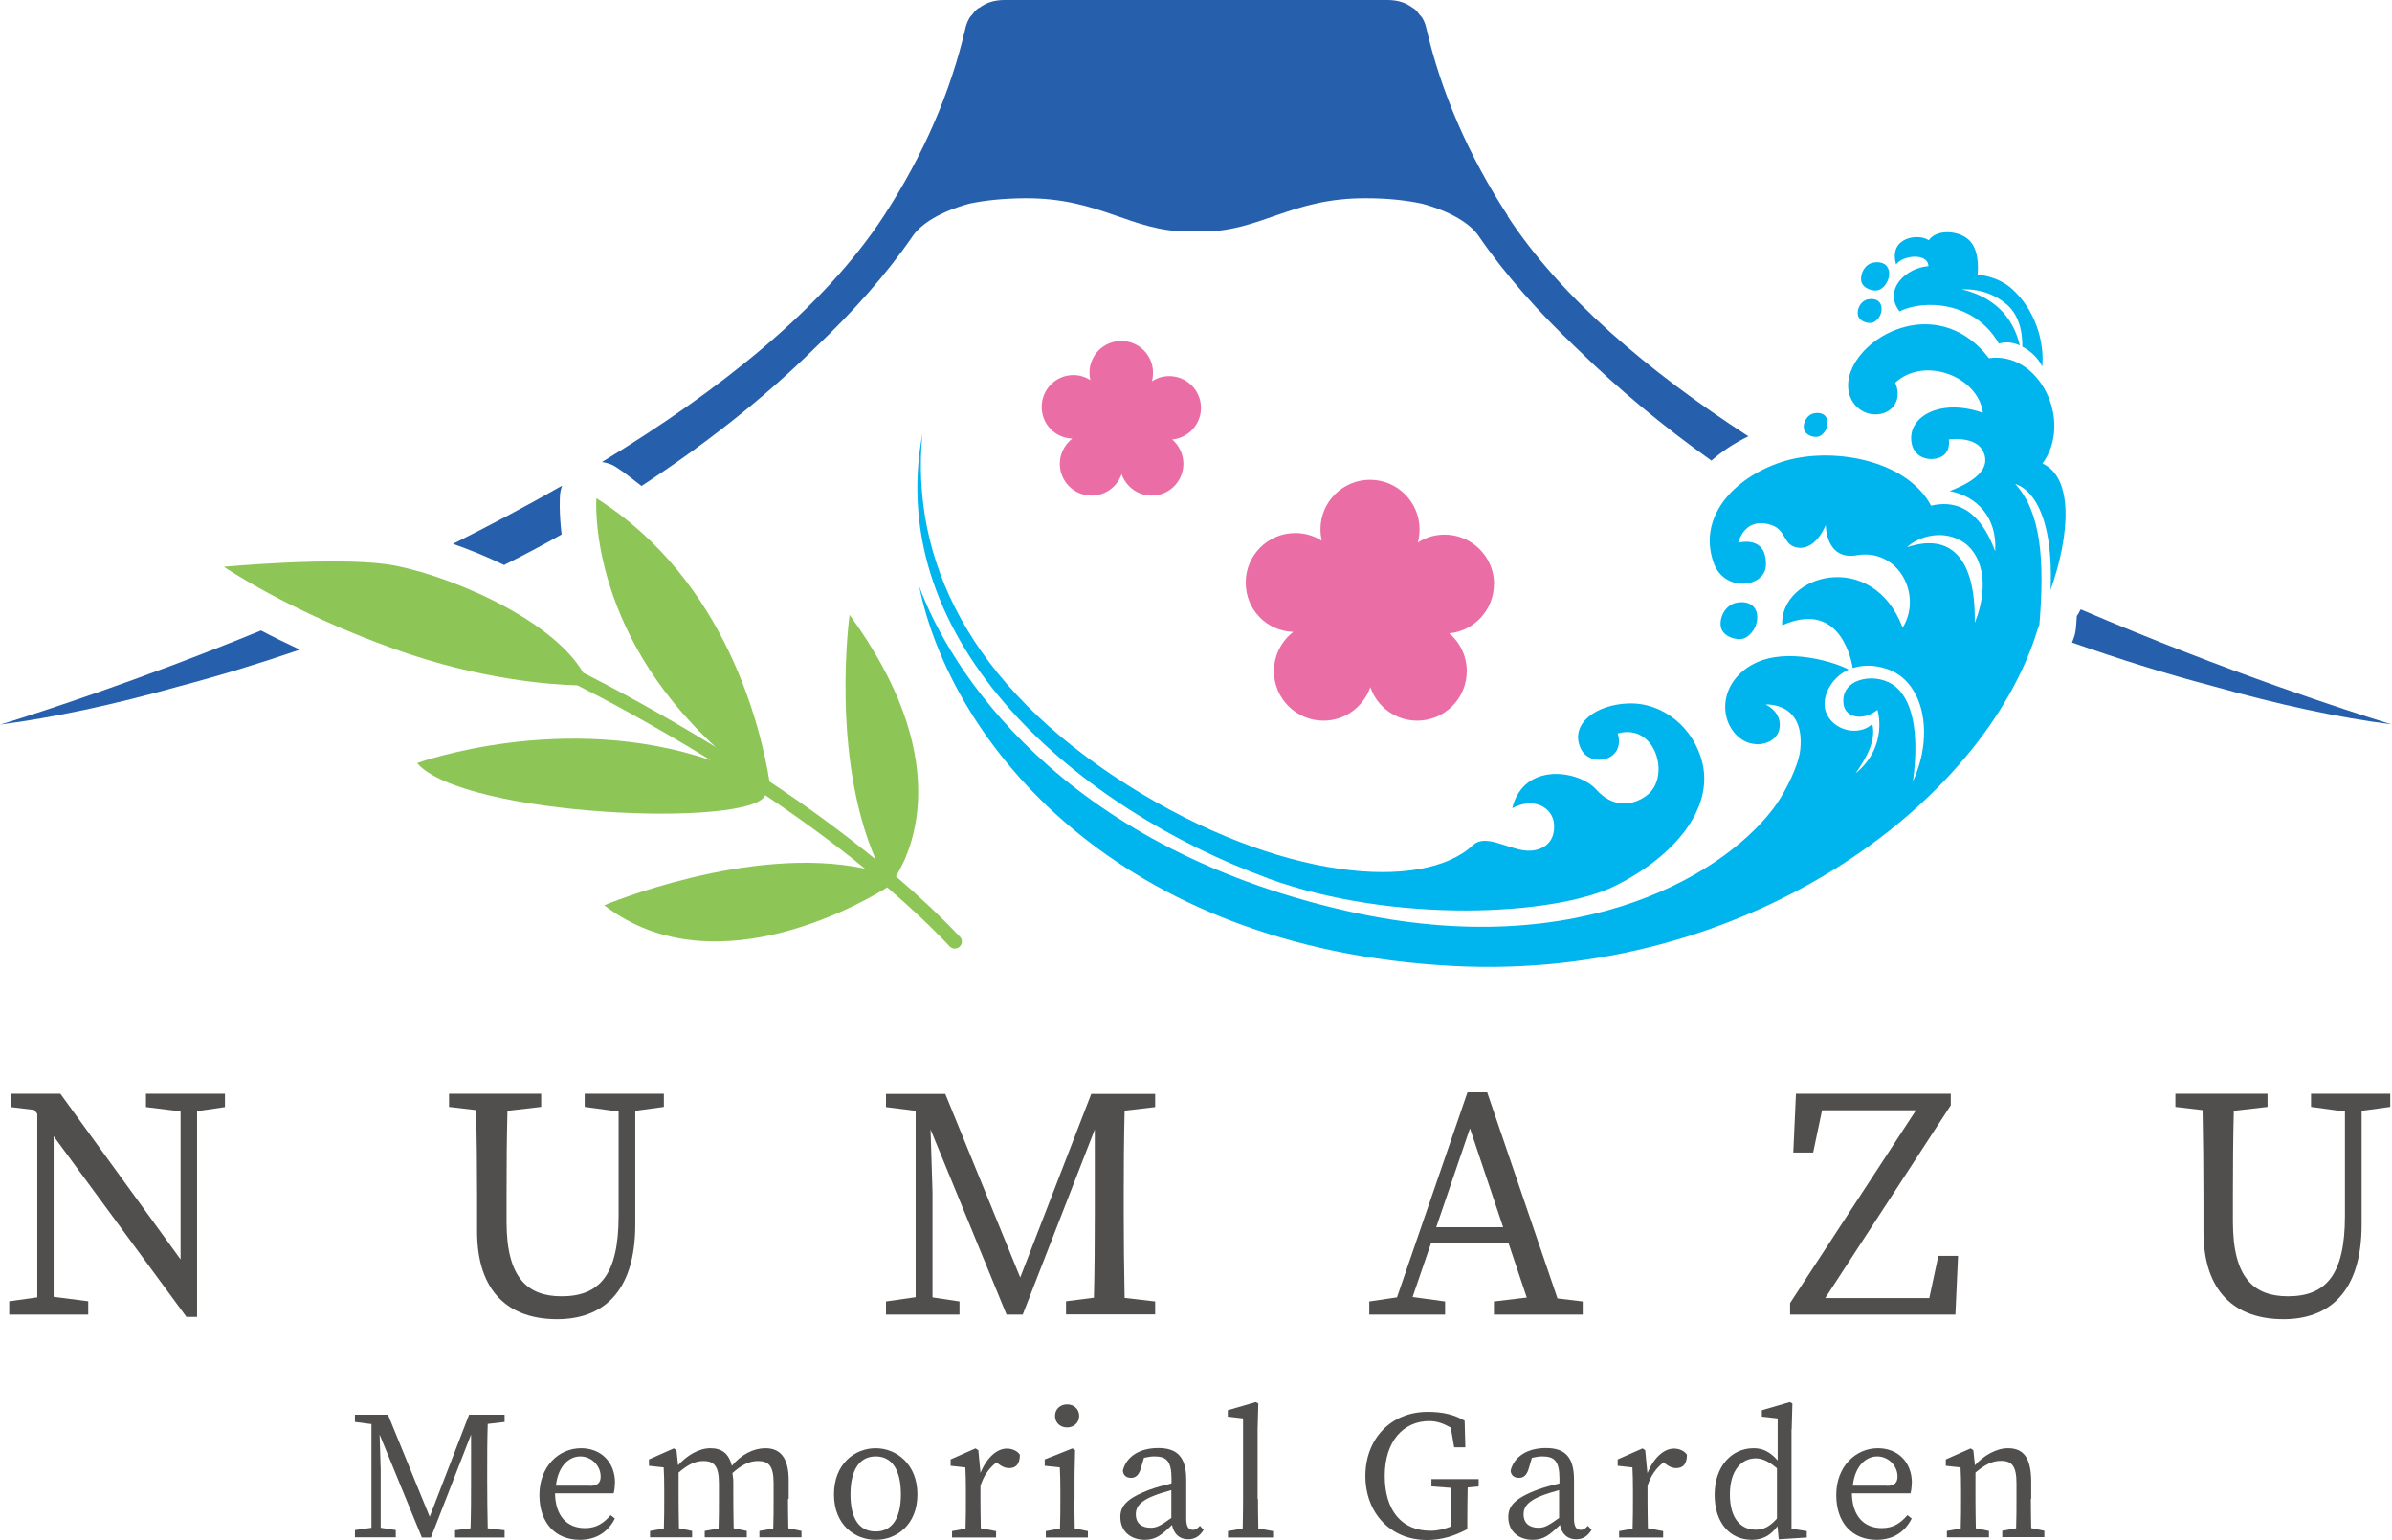
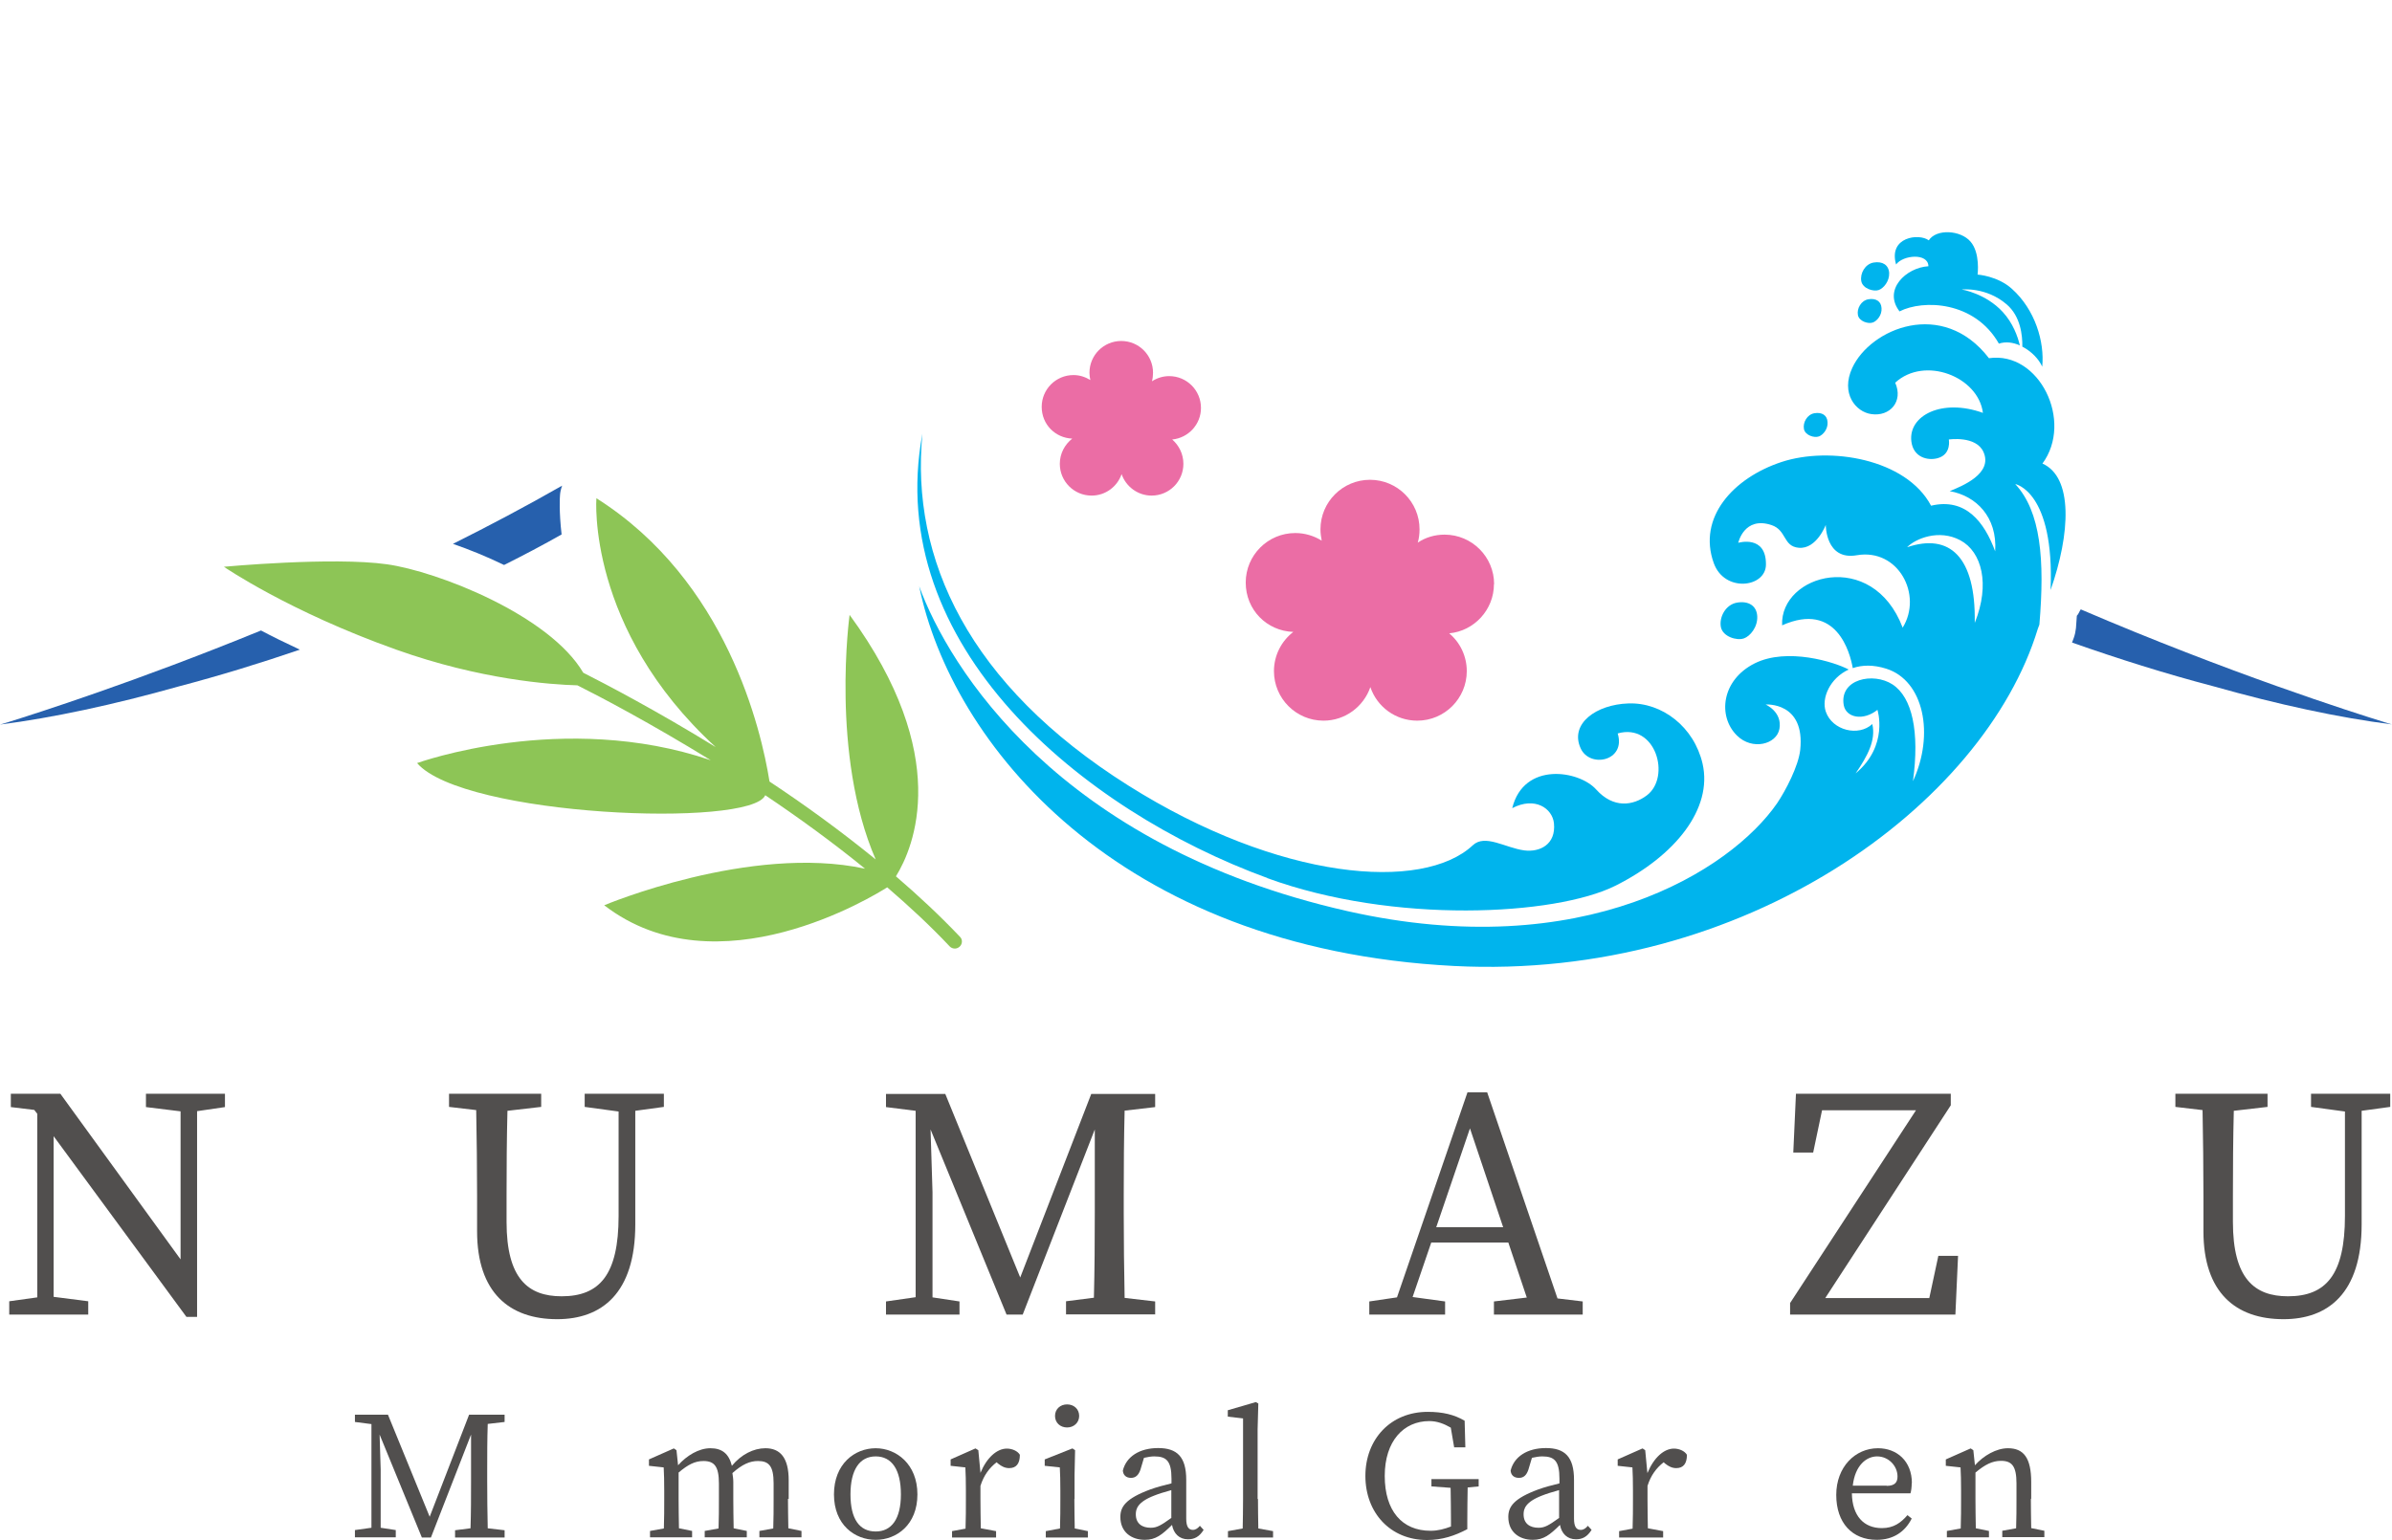
<svg xmlns="http://www.w3.org/2000/svg" width="47.52mm" height="30.61mm" viewBox="0 0 134.72 86.76">
  <g id="a" />
  <g id="b">
    <g id="c">
      <g>
        <g>
          <polygon points="10.17 61.61 8.22 61.61 8.22 62.36 10.17 62.6 10.17 70.94 3.4 61.61 .61 61.61 .61 62.36 1.93 62.52 2.1 62.74 2.1 73.08 .52 73.3 .52 74.05 2.1 74.05 3.02 74.05 4.97 74.05 4.97 73.3 3.02 73.05 3.02 64 10.5 74.18 11.1 74.18 11.1 72.21 11.1 62.59 12.67 62.36 12.67 61.61 11.1 61.61 10.17 61.61" style="fill:#514f4e;" />
          <path d="M37.38,61.61h-4.45v.74l1.91,.26v5.88c0,3.32-1.07,4.53-3.21,4.53-1.89,0-3.1-1-3.1-4.19v-1.47c0-1.62,.01-3.21,.05-4.79l1.9-.22v-.74h-5.19v.74l1.53,.18c.03,1.61,.05,3.23,.05,4.83v2c0,3.45,1.82,4.95,4.51,4.95,2.5,0,4.4-1.45,4.4-5.34v-6.4l1.61-.22v-.74Z" style="fill:#514f4e;" />
          <path d="M65.06,74.05v-.74l-1.72-.2c-.03-1.6-.05-3.21-.05-4.81v-.93c0-1.63,.01-3.23,.05-4.81l1.72-.2v-.74h-3.6l-4,10.34-4.22-10.34h-3.34v.74l1.67,.21v10.5l-1.67,.24v.74h4.14v-.74l-1.52-.23v-5.93l-.11-3.53,4.28,10.43h.91l4.06-10.43v4.67c0,1.63-.01,3.23-.05,4.81l-1.57,.2v.74h5.01Z" style="fill:#514f4e;" />
          <path d="M84.13,74.05h5.01v-.74l-1.42-.17-3.96-11.61h-1.11l-3.97,11.55-1.56,.23v.74h4.27v-.74l-1.83-.25,1.05-3.07h4.34l1.04,3.1-1.85,.22v.74Zm-3.24-4.92l1.9-5.57,1.87,5.57h-3.76Z" style="fill:#514f4e;" />
          <polygon points="110.28 70.74 109.17 70.74 108.66 73.12 102.8 73.12 109.87 62.26 109.87 61.61 109.24 61.61 108.52 61.61 101.15 61.61 101 64.92 102.12 64.92 102.62 62.54 107.91 62.54 100.82 73.4 100.82 74.05 101.47 74.05 102.19 74.05 110.13 74.05 110.28 70.74" style="fill:#514f4e;" />
          <path d="M133,61.61h-2.84v.74l1.91,.26v5.88c0,3.32-1.07,4.53-3.21,4.53-1.89,0-3.1-1-3.1-4.19v-1.47c0-1.62,.01-3.21,.05-4.79l1.9-.22v-.74h-5.19v.74l1.53,.18c.03,1.61,.05,3.23,.05,4.83v2c0,3.45,1.82,4.95,4.51,4.95,2.5,0,4.4-1.45,4.4-5.34v-6.4l1.61-.22v-.74h-1.61Z" style="fill:#514f4e;" />
          <path d="M26.98,79.69h-.56l-2.22,5.75-2.35-5.75h-1.86v.41l.93,.12v5.84l-.93,.13v.41h2.3v-.41l-.85-.13v-3.29l-.06-1.96,2.38,5.8h.51l2.26-5.8v2.6c0,.91,0,1.8-.03,2.68l-.87,.11v.41h2.79v-.41l-.95-.11c-.02-.89-.03-1.79-.03-2.68v-.52c0-.91,0-1.8,.03-2.68l.95-.11v-.41h-1.44Z" style="fill:#514f4e;" />
-           <path d="M34.64,83.55c0-1.25-.85-1.97-1.91-1.97-1.28,0-2.35,1.05-2.35,2.63s.9,2.53,2.28,2.53c.94,0,1.6-.46,1.97-1.2l-.24-.19c-.37,.43-.78,.73-1.44,.73-1.02,0-1.67-.69-1.69-1.96h3.3c.04-.13,.07-.34,.07-.58Zm-1.42,.14h-1.91c.13-1.16,.78-1.65,1.37-1.65,.65,0,1.15,.54,1.15,1.13,0,.29-.11,.53-.61,.53Z" style="fill:#514f4e;" />
          <path d="M44.42,84.44v-1.06c0-1.28-.49-1.8-1.31-1.8-.67,0-1.36,.35-1.89,.99-.17-.69-.56-.99-1.21-.99s-1.33,.41-1.82,.96l-.09-.85-.15-.1-1.4,.62v.36l.83,.09c.02,.41,.03,.73,.03,1.3v.48c0,.46,0,1.14-.02,1.66l-.78,.14v.36h2.37v-.36l-.74-.15c-.01-.52-.02-1.2-.02-1.66v-1.48c.53-.45,.92-.65,1.4-.65,.62,0,.87,.31,.87,1.27v.87c0,.48,0,1.15-.02,1.66l-.78,.14v.36h2.37v-.36l-.74-.15c-.01-.51-.02-1.18-.02-1.66v-.95c0-.2-.03-.34-.05-.5,.56-.5,.99-.68,1.44-.68,.61,0,.88,.28,.88,1.25v.89c0,.48,0,1.15-.02,1.66l-.78,.14v.36h2.37v-.36l-.74-.15c-.01-.51-.02-1.18-.02-1.66Z" style="fill:#514f4e;" />
          <path d="M49.32,81.58c-1.19,0-2.35,.89-2.35,2.6s1.17,2.56,2.35,2.56,2.35-.85,2.35-2.56-1.19-2.6-2.35-2.6Zm0,4.69c-.92,0-1.42-.71-1.42-2.09s.51-2.14,1.42-2.14,1.42,.75,1.42,2.14-.53,2.09-1.42,2.09Z" style="fill:#514f4e;" />
          <path d="M55.22,82.95l-.12-1.26-.16-.1-1.4,.62v.36l.83,.09c.02,.41,.03,.73,.03,1.3v.48c0,.46,0,1.15-.02,1.67l-.76,.14v.36h2.48v-.36l-.86-.16c-.01-.52-.02-1.19-.02-1.65v-.74c.19-.6,.5-1.01,.91-1.33l.09,.08c.19,.15,.38,.25,.62,.25,.41,0,.6-.27,.6-.75-.12-.21-.43-.35-.73-.35-.57,0-1.14,.52-1.49,1.37Z" style="fill:#514f4e;" />
          <path d="M60.52,84.44v-1.36l.03-1.39-.15-.1-1.56,.62v.36l.85,.09c.02,.41,.03,.73,.03,1.3v.48c0,.46,0,1.14-.02,1.66l-.8,.15v.36h2.37v-.36l-.74-.15c-.01-.52-.02-1.2-.02-1.66Z" style="fill:#514f4e;" />
          <path d="M60.78,79.76c0-.39-.3-.65-.68-.65s-.68,.26-.68,.65,.3,.65,.68,.65,.68-.27,.68-.65Z" style="fill:#514f4e;" />
          <path d="M67.19,86.18c-.24,0-.38-.17-.38-.63v-2.19c0-1.3-.52-1.79-1.58-1.79s-1.8,.49-1.99,1.27c.02,.26,.19,.41,.46,.41s.43-.17,.53-.46l.2-.67c.22-.05,.42-.08,.58-.08,.68,0,.97,.25,.97,1.26v.26c-.42,.1-.86,.22-1.19,.34-1.38,.51-1.69,.97-1.69,1.55,0,.86,.63,1.29,1.38,1.29,.61,0,.96-.28,1.53-.84,.09,.49,.41,.81,.9,.81,.35,0,.63-.13,.88-.53l-.21-.23c-.11,.13-.23,.23-.4,.23Zm-1.21-.68c-.6,.43-.82,.56-1.17,.56-.47,0-.84-.22-.84-.76,0-.3,.1-.69,1.03-1.05,.22-.09,.6-.21,.97-.31v1.56Z" style="fill:#514f4e;" />
          <path d="M70.83,84.44v-3.92l.04-1.46-.14-.08-1.58,.46v.36l.86,.1v4.54c0,.55-.01,1.1-.02,1.66l-.83,.15v.36h2.54v-.36l-.83-.15c-.01-.55-.02-1.1-.02-1.66Z" style="fill:#514f4e;" />
          <path d="M81.69,83.32h-1.07v.41l1.08,.08c.01,.63,.02,1.26,.02,1.88v.3c-.37,.14-.73,.24-1.15,.24-1.61,0-2.58-1.13-2.58-3.09s1.06-3.09,2.51-3.09c.44,0,.83,.15,1.21,.37l.19,1.11h.63l-.04-1.5c-.58-.34-1.22-.5-2.08-.5-2.09,0-3.51,1.54-3.51,3.61s1.4,3.61,3.47,3.61c.86,0,1.56-.24,2.27-.61v-.45c0-.65,.01-1.28,.02-1.9l.62-.06v-.41h-1.61Z" style="fill:#514f4e;" />
          <path d="M89.03,86.18c-.24,0-.38-.17-.38-.63v-2.19c0-1.3-.52-1.79-1.58-1.79s-1.8,.49-1.99,1.27c.02,.26,.19,.41,.47,.41s.43-.17,.53-.46l.2-.67c.22-.05,.42-.08,.58-.08,.68,0,.97,.25,.97,1.26v.26c-.42,.1-.86,.22-1.19,.34-1.38,.51-1.69,.97-1.69,1.55,0,.86,.63,1.29,1.38,1.29,.61,0,.96-.28,1.53-.84,.09,.49,.41,.81,.9,.81,.35,0,.63-.13,.88-.53l-.21-.23c-.11,.13-.23,.23-.4,.23Zm-1.21-.68c-.6,.43-.82,.56-1.17,.56-.47,0-.84-.22-.84-.76,0-.3,.1-.69,1.03-1.05,.22-.09,.6-.21,.97-.31v1.56Z" style="fill:#514f4e;" />
          <path d="M92.78,82.95l-.12-1.26-.15-.1-1.4,.62v.36l.83,.09c.02,.41,.03,.73,.03,1.3v.48c0,.46,0,1.15-.02,1.67l-.76,.14v.36h2.48v-.36l-.86-.16c-.01-.52-.02-1.19-.02-1.65v-.74c.19-.6,.5-1.01,.91-1.33l.09,.08c.19,.15,.38,.25,.62,.25,.41,0,.6-.27,.6-.75-.12-.21-.43-.35-.73-.35-.57,0-1.14,.52-1.49,1.37Z" style="fill:#514f4e;" />
-           <path d="M100.91,80.52l.04-1.46-.14-.08-1.58,.46v.36l.89,.1v2.37c-.44-.51-.87-.69-1.35-.69-1.27,0-2.2,1.05-2.2,2.62s.85,2.54,2.1,2.54c.65,0,1.09-.29,1.44-.77l.07,.74,1.58-.1v-.36l-.86-.14v-5.59Zm-.83,5.02c-.39,.44-.73,.63-1.19,.63-.84,0-1.46-.62-1.46-1.99s.67-2.03,1.45-2.03c.34,0,.71,.14,1.2,.56v2.83Z" style="fill:#514f4e;" />
          <path d="M107.68,83.55c0-1.25-.85-1.97-1.91-1.97-1.28,0-2.35,1.05-2.35,2.63s.9,2.53,2.28,2.53c.94,0,1.6-.46,1.97-1.2l-.24-.19c-.37,.43-.78,.73-1.44,.73-1.02,0-1.67-.69-1.69-1.96h3.3c.04-.13,.07-.34,.07-.58Zm-1.42,.14h-1.91c.13-1.16,.78-1.65,1.37-1.65,.65,0,1.15,.54,1.15,1.13,0,.29-.11,.53-.61,.53Z" style="fill:#514f4e;" />
          <path d="M114.4,84.44v-.95c0-1.36-.42-1.91-1.31-1.91-.65,0-1.37,.41-1.86,.96l-.09-.85-.15-.1-1.4,.62v.36l.83,.09c.02,.41,.03,.73,.03,1.3v.48c0,.46,0,1.14-.02,1.66l-.78,.14v.36h2.37v-.36l-.74-.15c-.01-.52-.02-1.2-.02-1.66v-1.48c.54-.45,.95-.66,1.44-.66,.62,0,.87,.31,.87,1.27v.87c0,.48,0,1.15-.02,1.66l-.78,.14v.36h2.37v-.36l-.74-.15c-.01-.51-.02-1.18-.02-1.66Z" style="fill:#514f4e;" />
        </g>
        <g>
          <path d="M134.28,40.67c-1.78-.55-8.77-2.78-17.09-6.35-.08,.12-.12,.26-.22,.36-.02,.23-.03,.47-.05,.7-.02,.19-.06,.37-.12,.54-.03,.09-.07,.18-.1,.27,2.59,.91,5.24,1.75,7.95,2.46,3.68,1.04,7.12,1.78,10.06,2.15,0,0-.15-.04-.44-.13Z" style="fill:#2660ad;" />
          <g>
            <path d="M84.15,32.9c0-1.54-1.25-2.79-2.79-2.79-.56,0-1.08,.16-1.51,.45,.07-.24,.1-.49,.1-.75,0-1.54-1.25-2.79-2.79-2.79s-2.79,1.25-2.79,2.79c0,.22,.03,.43,.07,.64-.43-.27-.94-.43-1.49-.43-1.54,0-2.79,1.25-2.79,2.79s1.19,2.73,2.68,2.78c-.66,.51-1.09,1.31-1.09,2.21,0,1.54,1.25,2.79,2.79,2.79,1.22,0,2.26-.79,2.64-1.89,.37,1.1,1.41,1.89,2.64,1.89,1.54,0,2.79-1.25,2.79-2.79,0-.85-.38-1.62-.99-2.13,1.41-.13,2.52-1.33,2.52-2.77Z" style="fill:#eb6da5;" />
            <path d="M67.64,22.97c0-.99-.8-1.79-1.79-1.79-.36,0-.69,.11-.97,.29,.04-.15,.06-.31,.06-.48,0-.99-.8-1.79-1.79-1.79s-1.79,.8-1.79,1.79c0,.14,.02,.28,.05,.41-.28-.17-.6-.28-.95-.28-.99,0-1.79,.8-1.79,1.79s.76,1.75,1.72,1.79c-.42,.33-.7,.84-.7,1.42,0,.99,.8,1.79,1.79,1.79,.79,0,1.45-.51,1.69-1.21,.24,.7,.91,1.21,1.69,1.21,.99,0,1.79-.8,1.79-1.79,0-.55-.25-1.04-.63-1.37,.91-.09,1.62-.85,1.62-1.78Z" style="fill:#eb6da5;" />
            <g>
              <path d="M31.66,27.35c-2.03,1.16-4.09,2.25-6.15,3.28,.93,.32,1.91,.72,2.88,1.19,1.1-.55,2.18-1.12,3.24-1.72-.15-1.29-.1-2.11-.09-2.21,.01-.19,.06-.37,.12-.54Z" style="fill:#2660ad;" />
-               <path d="M84.93,12.16c-2.22-3.4-3.77-6.98-4.61-10.63,0-.01-.01-.02-.01-.03-.04-.17-.11-.35-.22-.52-.03-.05-.08-.09-.12-.14-.09-.13-.19-.25-.32-.36-.03-.02-.07-.03-.1-.06-.16-.11-.33-.22-.54-.29-.25-.09-.53-.14-.85-.14h-21.6c-.31,0-.6,.05-.85,.14-.21,.07-.38,.18-.54,.29-.03,.02-.07,.03-.1,.05-.13,.11-.23,.23-.33,.36-.04,.05-.09,.09-.12,.14-.11,.18-.18,.36-.23,.54h0c-.84,3.66-2.39,7.24-4.61,10.64-3.39,5.2-9.3,9.87-15.88,13.87,.28,.04,.55,.12,.79,.28,.52,.33,.96,.71,1.44,1.07,3.56-2.33,6.85-4.9,9.76-7.77,2.12-2.01,4.02-4.13,5.55-6.36h0c.46-.63,1.48-1.32,3.17-1.78,.82-.17,1.82-.29,3.11-.3,4.24-.03,5.98,1.88,9.2,1.87,.14,0,.28-.02,.42-.03,.14,0,.28,.03,.42,.03,3.22,.01,4.96-1.9,9.2-1.87,1.29,0,2.29,.13,3.11,.3,1.68,.45,2.71,1.14,3.17,1.77h0c1.54,2.25,3.43,4.36,5.55,6.37,2.32,2.28,4.86,4.39,7.6,6.34,.6-.53,1.3-.99,2.08-1.37-5.64-3.66-10.58-7.84-13.57-12.42Z" style="fill:#2660ad;" />
              <path d="M14.7,35.51c-7.04,2.88-12.69,4.68-14.26,5.17-.29,.09-.44,.13-.44,.13,2.95-.38,6.38-1.11,10.07-2.15,2.32-.61,4.59-1.31,6.82-2.07-.82-.38-1.55-.74-2.19-1.08Z" style="fill:#2660ad;" />
            </g>
            <g>
              <path d="M98.21,35.96c.37-.13,.79-.65,.76-1.25-.03-.6-.5-.88-1.14-.77-.64,.11-1.01,.81-.91,1.37,.11,.56,.91,.78,1.28,.65Z" style="fill:#00b4ed;" />
              <path d="M102.44,24.58c.24-.09,.52-.42,.49-.81-.02-.39-.32-.57-.74-.5-.41,.07-.66,.52-.59,.89,.07,.36,.59,.51,.83,.42Z" style="fill:#00b4ed;" />
              <path d="M105.48,18.16c.24-.09,.52-.42,.49-.81-.02-.39-.32-.57-.74-.5-.41,.07-.66,.52-.59,.89,.07,.36,.59,.51,.83,.42Z" style="fill:#00b4ed;" />
              <path d="M105.81,16.33c.28-.1,.61-.5,.59-.96-.03-.46-.38-.67-.87-.59-.49,.08-.78,.62-.7,1.05,.08,.43,.7,.6,.98,.5Z" style="fill:#00b4ed;" />
              <path d="M106.99,17.53c1.32-.67,4.22-.59,5.59,1.82,.38-.13,.8-.07,1.18,.1-.12-.51-.39-1.26-.96-1.88-.96-1.05-2.31-1.27-2.31-1.27,0,0,1.37-.16,2.53,.84,.78,.67,.89,1.74,.88,2.38,.51,.26,.94,.71,1.12,1.13,.14-1.4-.4-3.22-1.71-4.39-.81-.73-1.93-.8-1.93-.8,0,0,.16-1.22-.4-1.86-.56-.65-1.92-.73-2.35-.07-.54-.41-2.29-.2-1.84,1.36,.39-.54,1.81-.66,1.82,.1-1.25,.07-2.58,1.32-1.62,2.55Z" style="fill:#00b4ed;" />
              <path d="M115.03,26.11c1.76-2.38-.17-6.35-3.01-5.94-2.61-3.39-6.68-1.67-7.7,.55-.66,1.43,.19,2.48,1.08,2.6,1.04,.15,1.81-.71,1.34-1.77,1.65-1.52,4.68-.35,4.94,1.7-2.31-.83-4.21,.15-4.03,1.61,.11,.9,.93,1.1,1.49,.94,.78-.22,.62-1.05,.62-1.05,0,0,1.53-.23,1.95,.7,.55,1.23-1.22,1.93-1.9,2.21,1.48,.26,2.69,1.45,2.56,3.39-.61-1.66-1.67-3.03-3.61-2.57-1.4-2.64-5.71-3.36-8.43-2.46-2.72,.9-4.73,3.13-3.81,5.69,.6,1.68,2.93,1.39,2.94,.09,.02-1.7-1.56-1.23-1.56-1.23,0,0,.33-1.51,1.87-1,.87,.29,.64,1.2,1.54,1.28,1,.09,1.52-1.29,1.52-1.29,0,0-.02,2.02,1.75,1.71,2.34-.4,3.72,2.24,2.58,4.08-1.7-4.48-6.92-3.01-6.79-.13,3.07-1.37,3.83,1.55,3.98,2.41,.52-.18,1.15-.2,1.88,.03,2.13,.67,2.73,3.71,1.51,6.34,.38-2.79-.04-4.72-1.15-5.45-1.09-.71-3-.3-2.75,1.16,.13,.72,1.1,.91,1.9,.27,0,0,.65,2.02-1.23,3.58,.68-.99,1.15-1.87,.94-2.78-.77,.72-2.25,.37-2.62-.7-.26-.76,.24-1.89,1.29-2.37-.78-.42-3.46-1.26-5.29-.35-1.88,.94-2.1,2.99-1,4.07,.86,.85,2.23,.5,2.39-.38,.17-.96-.78-1.37-.78-1.37,0,0,2.24-.17,1.95,2.56-.1,.91-.82,2.29-1.3,3-2.6,3.77-10.9,9.08-24.2,6.08-16.31-3.69-22.46-13.76-24.12-18.3,1.78,8.75,11.06,20.41,30.12,21.39,16.4,.84,29.87-9.1,32.88-18.99,.03-.08,.06-.16,.09-.24,.31-3.66,.08-6.37-1.36-7.92,0,0,2.22,.4,1.99,5.97,1.12-3.18,1.28-6.37-.47-7.13Zm-3.81,8.95c.06-3.7-1.41-5.05-3.81-4.24,.46-.48,1.79-1.04,3-.39s1.68,2.47,.82,4.63Z" style="fill:#00b4ed;" />
              <path d="M71.37,49.46c7.11,2.6,16.23,2.12,19.61,.43,3.38-1.69,5.49-4.34,4.91-6.88-.48-2.06-2.27-3.46-4.18-3.39-1.81,.06-3.31,1.14-2.69,2.52,.51,1.15,2.57,.73,2.09-.83,2.15-.61,3.01,2.46,1.64,3.49-.77,.58-1.88,.75-2.85-.33-.96-1.08-4.08-1.59-4.73,1.05,1.28-.67,2.26,.01,2.35,.85,.12,1.2-.8,1.64-1.67,1.53-1.06-.14-2.21-.94-2.9-.29-2.82,2.64-10.9,2-19.41-3.37-8.98-5.66-12.27-12.76-11.59-19.81-2.22,11.92,8.97,21.2,19.44,25.03Z" style="fill:#00b4ed;" />
            </g>
            <path d="M54.07,52.77c-1.12-1.18-2.34-2.32-3.61-3.41,1.02-1.65,3.19-6.79-2.61-14.73,0,0-1.09,7.88,1.47,13.78-1.96-1.6-4-3.08-5.98-4.39-.46-2.88-2.39-11.31-9.75-15.96,0,0-.57,7.34,6.72,14.02-3.36-2.07-6.18-3.54-7.46-4.19-1.91-3.25-8.21-5.71-11.06-6.11-3.05-.43-9.18,.14-9.18,.14,0,0,3.66,2.52,9.71,4.67,4.74,1.69,8.69,1.97,10.2,2.01,1.3,.65,4.13,2.14,7.51,4.22-8.3-2.83-16.54,.16-16.54,.16,2.59,3.01,18.81,3.67,19.61,1.81,1.86,1.25,3.78,2.64,5.62,4.14-6.47-1.4-14.69,2.06-14.69,2.06,6.38,4.92,15.23-.56,15.94-1.01,1.24,1.07,2.43,2.17,3.52,3.33,.08,.08,.18,.12,.29,.12,.1,0,.19-.04,.27-.11,.16-.15,.17-.4,.02-.55Z" style="fill:#8dc556;" />
          </g>
        </g>
      </g>
    </g>
  </g>
</svg>